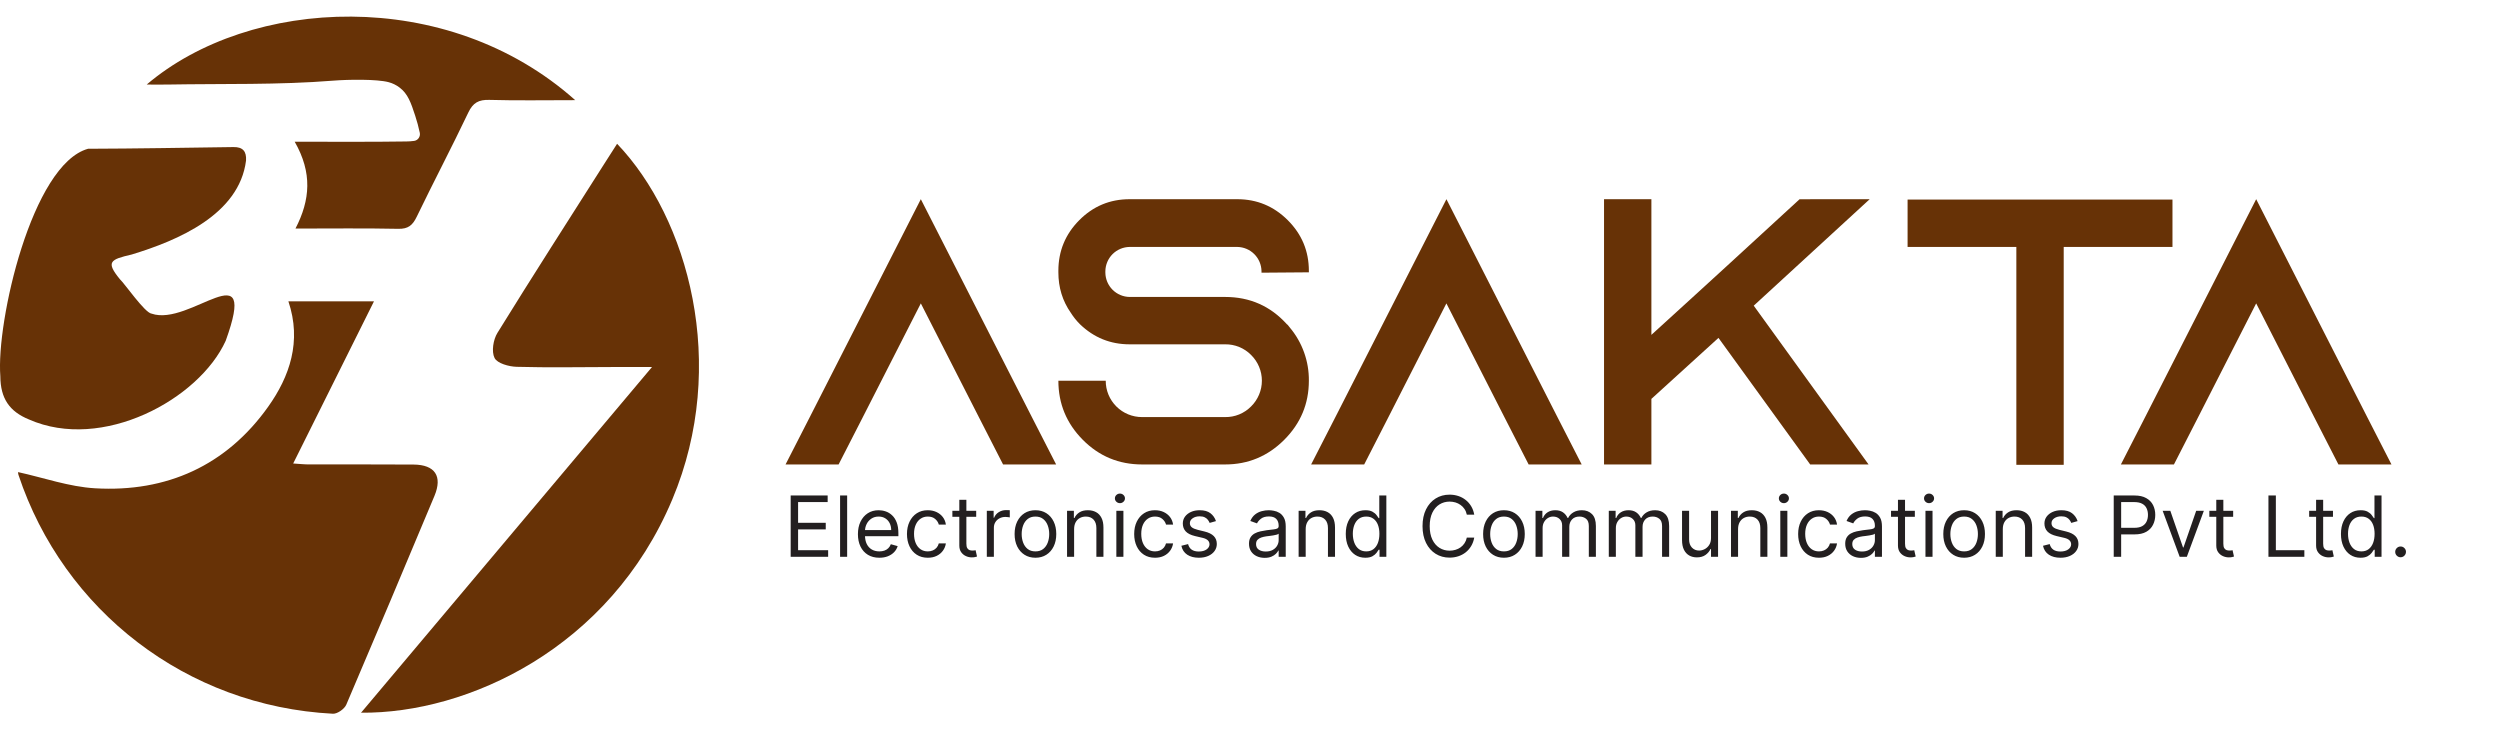
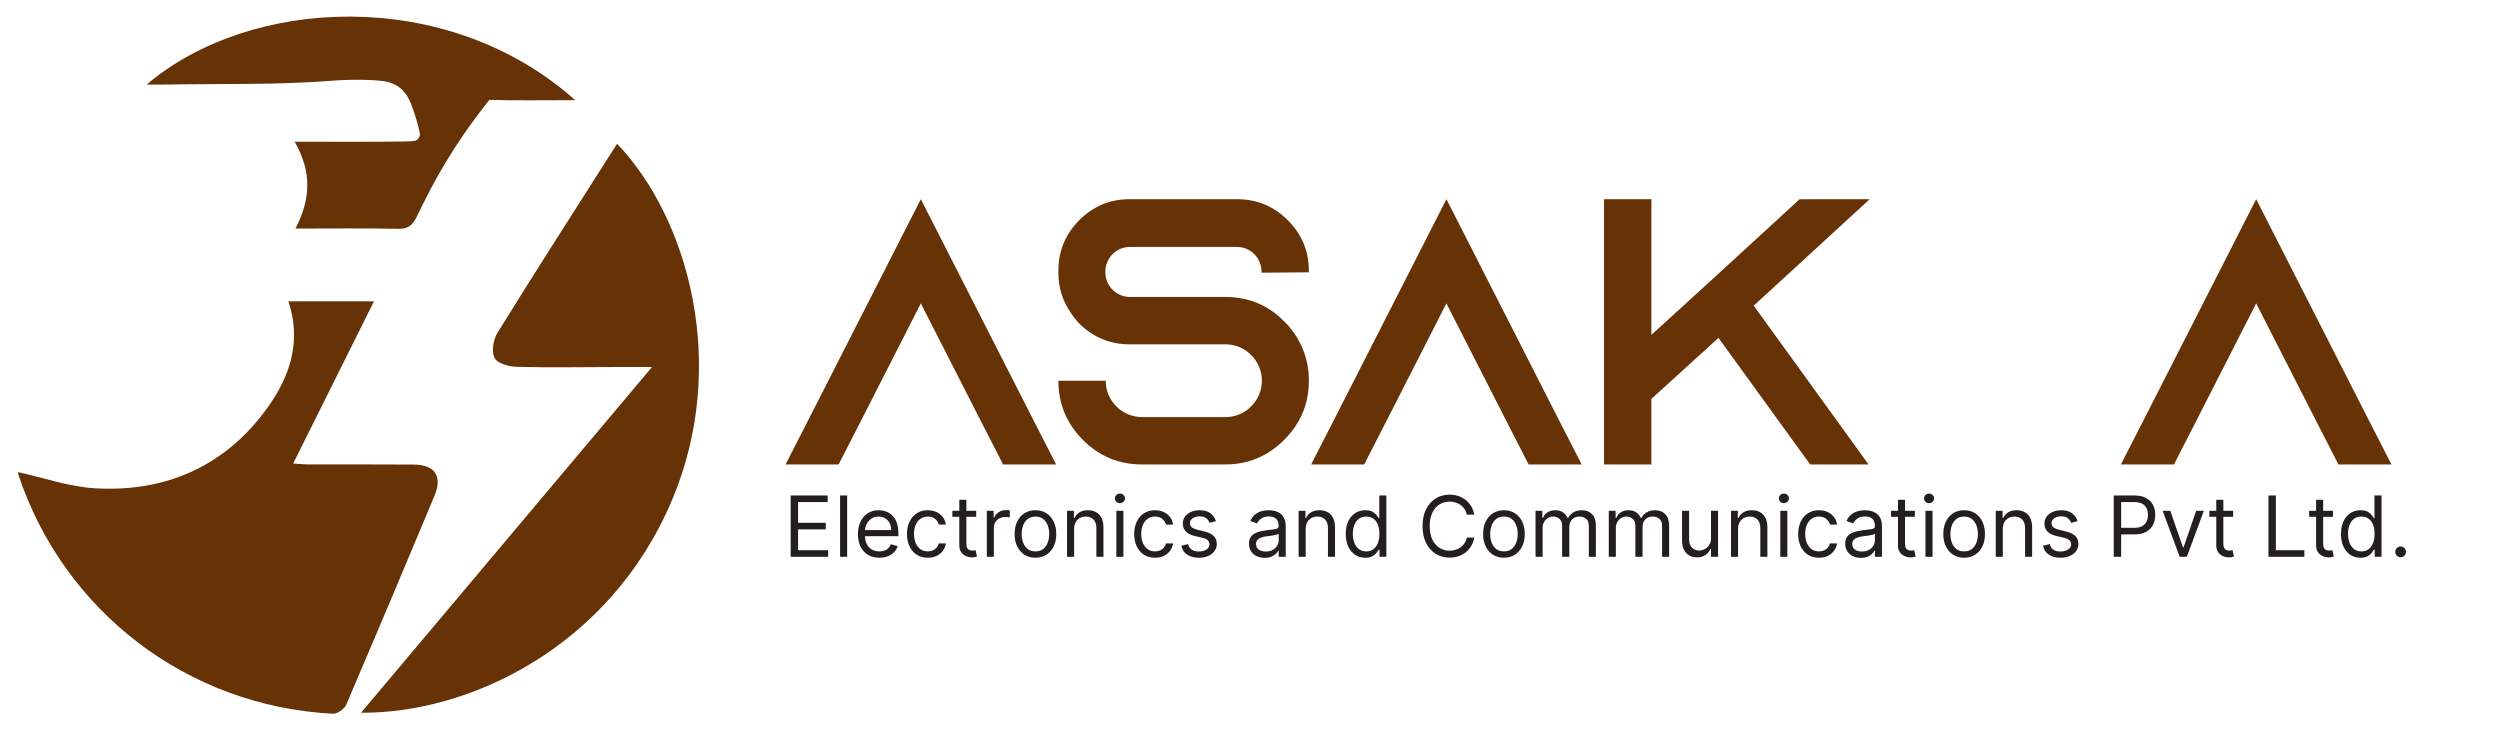
<svg xmlns="http://www.w3.org/2000/svg" width="178" height="52" viewBox="0 0 178 52" fill="none">
  <path d="M56.296 39.643V35.279H58.929V35.748H56.824V37.222H58.793V37.691H56.824V39.174H58.964V39.643H56.296ZM60.317 35.279V39.643H59.814V35.279H60.317ZM62.61 39.711C62.294 39.711 62.022 39.641 61.794 39.502C61.566 39.362 61.391 39.166 61.267 38.914C61.145 38.661 61.084 38.367 61.084 38.032C61.084 37.697 61.145 37.401 61.267 37.146C61.391 36.889 61.563 36.688 61.783 36.545C62.005 36.4 62.263 36.328 62.559 36.328C62.729 36.328 62.897 36.356 63.064 36.413C63.23 36.469 63.381 36.562 63.517 36.69C63.654 36.816 63.762 36.984 63.843 37.193C63.924 37.401 63.965 37.658 63.965 37.964V38.177H61.442V37.742H63.453C63.453 37.558 63.416 37.393 63.343 37.248C63.27 37.103 63.166 36.989 63.032 36.905C62.898 36.821 62.74 36.779 62.559 36.779C62.358 36.779 62.185 36.829 62.039 36.928C61.894 37.026 61.782 37.154 61.704 37.312C61.626 37.469 61.587 37.639 61.587 37.819V38.109C61.587 38.356 61.63 38.565 61.715 38.737C61.801 38.908 61.922 39.038 62.075 39.127C62.228 39.215 62.407 39.259 62.61 39.259C62.742 39.259 62.861 39.241 62.968 39.204C63.076 39.166 63.169 39.109 63.247 39.033C63.325 38.957 63.385 38.862 63.428 38.748L63.914 38.884C63.863 39.049 63.777 39.194 63.656 39.319C63.535 39.443 63.386 39.539 63.209 39.609C63.031 39.677 62.831 39.711 62.61 39.711ZM66.059 39.711C65.752 39.711 65.488 39.639 65.267 39.494C65.045 39.349 64.875 39.149 64.755 38.895C64.636 38.641 64.576 38.35 64.576 38.023C64.576 37.691 64.637 37.398 64.76 37.144C64.883 36.888 65.055 36.688 65.275 36.545C65.497 36.4 65.755 36.328 66.051 36.328C66.281 36.328 66.488 36.37 66.673 36.455C66.858 36.541 67.009 36.66 67.127 36.813C67.245 36.967 67.318 37.146 67.346 37.35H66.843C66.805 37.201 66.72 37.069 66.588 36.954C66.457 36.837 66.281 36.779 66.059 36.779C65.863 36.779 65.691 36.83 65.544 36.933C65.397 37.033 65.283 37.176 65.201 37.361C65.12 37.544 65.079 37.759 65.079 38.007C65.079 38.259 65.119 38.48 65.198 38.667C65.279 38.855 65.393 39 65.539 39.104C65.687 39.208 65.86 39.259 66.059 39.259C66.19 39.259 66.309 39.237 66.415 39.191C66.522 39.146 66.612 39.08 66.686 38.995C66.76 38.91 66.812 38.808 66.843 38.688H67.346C67.318 38.882 67.248 39.056 67.135 39.21C67.025 39.364 66.877 39.486 66.694 39.577C66.512 39.666 66.301 39.711 66.059 39.711ZM69.505 36.37V36.796H67.809V36.37H69.505ZM68.303 35.586H68.806V38.705C68.806 38.847 68.826 38.954 68.868 39.025C68.91 39.094 68.964 39.141 69.029 39.166C69.096 39.188 69.166 39.2 69.24 39.2C69.296 39.2 69.341 39.197 69.377 39.191C69.412 39.184 69.441 39.178 69.462 39.174L69.564 39.626C69.53 39.639 69.483 39.651 69.421 39.664C69.36 39.678 69.283 39.685 69.189 39.685C69.047 39.685 68.908 39.655 68.772 39.594C68.637 39.533 68.525 39.44 68.435 39.315C68.347 39.19 68.303 39.032 68.303 38.842V35.586ZM70.261 39.643V36.37H70.747V36.864H70.781C70.841 36.703 70.948 36.571 71.105 36.47C71.261 36.369 71.437 36.319 71.633 36.319C71.67 36.319 71.716 36.32 71.772 36.321C71.827 36.322 71.869 36.325 71.897 36.328V36.839C71.88 36.835 71.841 36.828 71.78 36.82C71.721 36.81 71.657 36.805 71.591 36.805C71.431 36.805 71.289 36.838 71.164 36.905C71.041 36.97 70.943 37.061 70.87 37.178C70.799 37.293 70.764 37.424 70.764 37.572V39.643H70.261ZM73.723 39.711C73.428 39.711 73.169 39.641 72.946 39.5C72.724 39.359 72.551 39.163 72.426 38.91C72.302 38.657 72.24 38.362 72.24 38.023C72.24 37.683 72.302 37.385 72.426 37.131C72.551 36.877 72.724 36.679 72.946 36.538C73.169 36.398 73.428 36.328 73.723 36.328C74.019 36.328 74.277 36.398 74.499 36.538C74.722 36.679 74.895 36.877 75.019 37.131C75.144 37.385 75.206 37.683 75.206 38.023C75.206 38.362 75.144 38.657 75.019 38.91C74.895 39.163 74.722 39.359 74.499 39.5C74.277 39.641 74.019 39.711 73.723 39.711ZM73.723 39.259C73.948 39.259 74.132 39.202 74.277 39.087C74.422 38.972 74.529 38.82 74.599 38.633C74.669 38.445 74.704 38.242 74.704 38.023C74.704 37.805 74.669 37.601 74.599 37.412C74.529 37.223 74.422 37.07 74.277 36.954C74.132 36.837 73.948 36.779 73.723 36.779C73.499 36.779 73.314 36.837 73.169 36.954C73.025 37.07 72.917 37.223 72.848 37.412C72.778 37.601 72.743 37.805 72.743 38.023C72.743 38.242 72.778 38.445 72.848 38.633C72.917 38.82 73.025 38.972 73.169 39.087C73.314 39.202 73.499 39.259 73.723 39.259ZM76.477 37.674V39.643H75.974V36.37H76.46V36.882H76.502C76.579 36.715 76.695 36.582 76.852 36.481C77.008 36.379 77.21 36.328 77.457 36.328C77.678 36.328 77.872 36.373 78.038 36.464C78.205 36.553 78.334 36.69 78.426 36.873C78.519 37.055 78.565 37.285 78.565 37.563V39.643H78.062V37.597C78.062 37.34 77.995 37.14 77.862 36.996C77.728 36.852 77.545 36.779 77.312 36.779C77.151 36.779 77.008 36.814 76.882 36.884C76.757 36.953 76.658 37.055 76.585 37.188C76.513 37.322 76.477 37.484 76.477 37.674ZM79.484 39.643V36.37H79.987V39.643H79.484ZM79.739 35.825C79.641 35.825 79.557 35.791 79.486 35.724C79.416 35.658 79.381 35.578 79.381 35.484C79.381 35.39 79.416 35.31 79.486 35.243C79.557 35.176 79.641 35.143 79.739 35.143C79.837 35.143 79.921 35.176 79.991 35.243C80.062 35.31 80.097 35.39 80.097 35.484C80.097 35.578 80.062 35.658 79.991 35.724C79.921 35.791 79.837 35.825 79.739 35.825ZM82.237 39.711C81.93 39.711 81.666 39.639 81.444 39.494C81.223 39.349 81.052 39.149 80.933 38.895C80.814 38.641 80.754 38.35 80.754 38.023C80.754 37.691 80.815 37.398 80.937 37.144C81.061 36.888 81.233 36.688 81.453 36.545C81.674 36.4 81.933 36.328 82.228 36.328C82.459 36.328 82.666 36.37 82.851 36.455C83.035 36.541 83.187 36.66 83.305 36.813C83.422 36.967 83.496 37.146 83.524 37.35H83.021C82.983 37.201 82.897 37.069 82.765 36.954C82.635 36.837 82.459 36.779 82.237 36.779C82.041 36.779 81.869 36.83 81.721 36.933C81.575 37.033 81.461 37.176 81.378 37.361C81.297 37.544 81.257 37.759 81.257 38.007C81.257 38.259 81.297 38.48 81.376 38.667C81.457 38.855 81.571 39 81.717 39.104C81.865 39.208 82.038 39.259 82.237 39.259C82.368 39.259 82.486 39.237 82.593 39.191C82.699 39.146 82.79 39.08 82.864 38.995C82.937 38.91 82.99 38.808 83.021 38.688H83.524C83.496 38.882 83.425 39.056 83.313 39.21C83.202 39.364 83.055 39.486 82.872 39.577C82.69 39.666 82.478 39.711 82.237 39.711ZM86.577 37.103L86.126 37.231C86.097 37.156 86.055 37.083 86 37.011C85.946 36.939 85.872 36.879 85.778 36.833C85.684 36.786 85.564 36.762 85.418 36.762C85.218 36.762 85.051 36.808 84.917 36.901C84.785 36.992 84.719 37.107 84.719 37.248C84.719 37.373 84.765 37.472 84.856 37.544C84.947 37.617 85.089 37.677 85.282 37.725L85.768 37.844C86.06 37.916 86.278 38.024 86.422 38.17C86.565 38.315 86.637 38.502 86.637 38.731C86.637 38.918 86.583 39.086 86.475 39.234C86.368 39.382 86.219 39.498 86.028 39.583C85.836 39.668 85.613 39.711 85.359 39.711C85.025 39.711 84.748 39.639 84.53 39.494C84.311 39.349 84.172 39.137 84.114 38.859L84.591 38.739C84.637 38.916 84.723 39.048 84.849 39.136C84.977 39.224 85.144 39.268 85.35 39.268C85.584 39.268 85.77 39.218 85.908 39.119C86.047 39.018 86.117 38.897 86.117 38.757C86.117 38.643 86.077 38.548 85.998 38.471C85.918 38.393 85.796 38.335 85.631 38.296L85.086 38.168C84.786 38.097 84.566 37.987 84.425 37.838C84.286 37.688 84.216 37.499 84.216 37.273C84.216 37.089 84.268 36.925 84.372 36.783C84.477 36.641 84.62 36.53 84.8 36.449C84.982 36.368 85.188 36.328 85.418 36.328C85.742 36.328 85.996 36.398 86.181 36.541C86.367 36.683 86.499 36.87 86.577 37.103ZM90.044 39.719C89.837 39.719 89.649 39.681 89.48 39.602C89.311 39.523 89.177 39.408 89.077 39.259C88.978 39.109 88.928 38.927 88.928 38.714C88.928 38.526 88.965 38.374 89.039 38.258C89.113 38.14 89.211 38.048 89.335 37.981C89.459 37.914 89.595 37.864 89.744 37.832C89.894 37.798 90.046 37.771 90.198 37.751C90.397 37.725 90.558 37.706 90.681 37.693C90.806 37.679 90.897 37.656 90.954 37.623C91.012 37.59 91.041 37.533 91.041 37.453V37.435C91.041 37.225 90.984 37.062 90.869 36.945C90.755 36.829 90.583 36.771 90.351 36.771C90.111 36.771 89.923 36.823 89.787 36.928C89.65 37.033 89.554 37.146 89.499 37.265L89.022 37.094C89.107 36.896 89.221 36.741 89.363 36.63C89.506 36.518 89.662 36.44 89.831 36.396C90.002 36.35 90.169 36.328 90.334 36.328C90.439 36.328 90.56 36.34 90.696 36.366C90.834 36.39 90.967 36.44 91.095 36.517C91.224 36.594 91.331 36.71 91.416 36.864C91.502 37.019 91.544 37.227 91.544 37.487V39.643H91.041V39.2H91.016C90.982 39.271 90.925 39.347 90.846 39.428C90.766 39.509 90.66 39.578 90.528 39.634C90.396 39.691 90.235 39.719 90.044 39.719ZM90.121 39.268C90.32 39.268 90.488 39.229 90.624 39.151C90.762 39.072 90.865 38.972 90.935 38.848C91.006 38.724 91.041 38.594 91.041 38.458V37.998C91.02 38.023 90.973 38.047 90.901 38.068C90.83 38.088 90.748 38.106 90.654 38.121C90.561 38.136 90.471 38.148 90.383 38.16C90.296 38.17 90.226 38.178 90.172 38.185C90.041 38.203 89.919 38.23 89.806 38.269C89.694 38.306 89.603 38.362 89.533 38.437C89.465 38.511 89.431 38.612 89.431 38.739C89.431 38.914 89.495 39.046 89.625 39.136C89.755 39.224 89.921 39.268 90.121 39.268ZM92.965 37.674V39.643H92.462V36.37H92.948V36.882H92.991C93.067 36.715 93.184 36.582 93.34 36.481C93.496 36.379 93.698 36.328 93.945 36.328C94.167 36.328 94.361 36.373 94.527 36.464C94.693 36.553 94.822 36.69 94.915 36.873C95.007 37.055 95.053 37.285 95.053 37.563V39.643H94.55V37.597C94.55 37.34 94.484 37.14 94.35 36.996C94.216 36.852 94.033 36.779 93.8 36.779C93.64 36.779 93.496 36.814 93.37 36.884C93.245 36.953 93.146 37.055 93.074 37.188C93.001 37.322 92.965 37.484 92.965 37.674ZM97.208 39.711C96.935 39.711 96.694 39.642 96.485 39.504C96.277 39.365 96.113 39.169 95.995 38.916C95.877 38.662 95.819 38.362 95.819 38.015C95.819 37.671 95.877 37.373 95.995 37.12C96.113 36.867 96.277 36.672 96.488 36.534C96.698 36.396 96.941 36.328 97.216 36.328C97.429 36.328 97.598 36.363 97.721 36.434C97.846 36.504 97.941 36.583 98.007 36.673C98.073 36.761 98.125 36.833 98.162 36.89H98.205V35.279H98.708V39.643H98.222V39.14H98.162C98.125 39.2 98.073 39.275 98.005 39.366C97.936 39.455 97.839 39.536 97.713 39.607C97.586 39.676 97.418 39.711 97.208 39.711ZM97.276 39.259C97.478 39.259 97.648 39.207 97.787 39.102C97.927 38.995 98.032 38.848 98.105 38.661C98.177 38.472 98.213 38.254 98.213 38.007C98.213 37.762 98.178 37.548 98.107 37.365C98.036 37.181 97.931 37.037 97.791 36.935C97.652 36.831 97.481 36.779 97.276 36.779C97.063 36.779 96.885 36.834 96.743 36.943C96.603 37.051 96.497 37.198 96.426 37.384C96.356 37.569 96.321 37.776 96.321 38.007C96.321 38.239 96.357 38.451 96.428 38.641C96.5 38.83 96.607 38.981 96.748 39.093C96.89 39.204 97.066 39.259 97.276 39.259ZM104.966 36.643H104.437C104.406 36.491 104.351 36.357 104.273 36.242C104.196 36.127 104.103 36.031 103.992 35.953C103.882 35.873 103.761 35.813 103.627 35.773C103.494 35.734 103.355 35.714 103.21 35.714C102.946 35.714 102.706 35.781 102.492 35.914C102.279 36.048 102.109 36.244 101.983 36.504C101.858 36.764 101.795 37.083 101.795 37.461C101.795 37.839 101.858 38.158 101.983 38.418C102.109 38.678 102.279 38.874 102.492 39.008C102.706 39.141 102.946 39.208 103.21 39.208C103.355 39.208 103.494 39.188 103.627 39.148C103.761 39.109 103.882 39.05 103.992 38.972C104.103 38.892 104.196 38.795 104.273 38.68C104.351 38.563 104.406 38.43 104.437 38.279H104.966C104.926 38.502 104.853 38.702 104.748 38.878C104.643 39.054 104.512 39.204 104.356 39.328C104.2 39.45 104.025 39.543 103.83 39.607C103.637 39.67 103.43 39.703 103.21 39.703C102.838 39.703 102.507 39.612 102.217 39.43C101.927 39.248 101.699 38.989 101.533 38.654C101.367 38.319 101.284 37.921 101.284 37.461C101.284 37.001 101.367 36.603 101.533 36.268C101.699 35.933 101.927 35.674 102.217 35.492C102.507 35.31 102.838 35.219 103.21 35.219C103.43 35.219 103.637 35.252 103.83 35.315C104.025 35.379 104.2 35.473 104.356 35.597C104.512 35.719 104.643 35.868 104.748 36.044C104.853 36.219 104.926 36.418 104.966 36.643ZM107.081 39.711C106.785 39.711 106.526 39.641 106.303 39.5C106.081 39.359 105.908 39.163 105.783 38.91C105.66 38.657 105.598 38.362 105.598 38.023C105.598 37.683 105.66 37.385 105.783 37.131C105.908 36.877 106.081 36.679 106.303 36.538C106.526 36.398 106.785 36.328 107.081 36.328C107.376 36.328 107.635 36.398 107.856 36.538C108.079 36.679 108.253 36.877 108.376 37.131C108.501 37.385 108.564 37.683 108.564 38.023C108.564 38.362 108.501 38.657 108.376 38.91C108.253 39.163 108.079 39.359 107.856 39.5C107.635 39.641 107.376 39.711 107.081 39.711ZM107.081 39.259C107.305 39.259 107.49 39.202 107.635 39.087C107.78 38.972 107.887 38.82 107.956 38.633C108.026 38.445 108.061 38.242 108.061 38.023C108.061 37.805 108.026 37.601 107.956 37.412C107.887 37.223 107.78 37.07 107.635 36.954C107.49 36.837 107.305 36.779 107.081 36.779C106.856 36.779 106.672 36.837 106.527 36.954C106.382 37.07 106.275 37.223 106.205 37.412C106.135 37.601 106.101 37.805 106.101 38.023C106.101 38.242 106.135 38.445 106.205 38.633C106.275 38.82 106.382 38.972 106.527 39.087C106.672 39.202 106.856 39.259 107.081 39.259ZM109.331 39.643V36.37H109.817V36.882H109.86C109.928 36.707 110.038 36.571 110.19 36.474C110.342 36.377 110.525 36.328 110.738 36.328C110.953 36.328 111.133 36.377 111.277 36.474C111.422 36.571 111.534 36.707 111.615 36.882H111.65C111.733 36.712 111.859 36.578 112.027 36.479C112.194 36.378 112.395 36.328 112.63 36.328C112.922 36.328 113.162 36.419 113.348 36.602C113.534 36.784 113.627 37.068 113.627 37.453V39.643H113.124V37.453C113.124 37.211 113.058 37.038 112.926 36.935C112.794 36.831 112.638 36.779 112.459 36.779C112.229 36.779 112.051 36.849 111.924 36.988C111.798 37.126 111.735 37.3 111.735 37.512V39.643H111.223V37.401C111.223 37.215 111.163 37.065 111.042 36.952C110.922 36.837 110.766 36.779 110.576 36.779C110.445 36.779 110.323 36.814 110.209 36.884C110.097 36.953 110.006 37.05 109.936 37.173C109.868 37.295 109.834 37.437 109.834 37.597V39.643H109.331ZM114.546 39.643V36.37H115.032V36.882H115.075C115.143 36.707 115.253 36.571 115.405 36.474C115.557 36.377 115.739 36.328 115.952 36.328C116.168 36.328 116.348 36.377 116.491 36.474C116.636 36.571 116.749 36.707 116.83 36.882H116.864C116.948 36.712 117.074 36.578 117.241 36.479C117.409 36.378 117.61 36.328 117.844 36.328C118.137 36.328 118.376 36.419 118.562 36.602C118.749 36.784 118.842 37.068 118.842 37.453V39.643H118.339V37.453C118.339 37.211 118.273 37.038 118.141 36.935C118.009 36.831 117.853 36.779 117.674 36.779C117.444 36.779 117.266 36.849 117.139 36.988C117.013 37.126 116.95 37.3 116.95 37.512V39.643H116.438V37.401C116.438 37.215 116.378 37.065 116.257 36.952C116.136 36.837 115.981 36.779 115.79 36.779C115.66 36.779 115.538 36.814 115.424 36.884C115.312 36.953 115.221 37.05 115.151 37.173C115.083 37.295 115.049 37.437 115.049 37.597V39.643H114.546ZM121.824 38.305V36.37H122.326V39.643H121.824V39.089H121.789C121.713 39.255 121.593 39.396 121.431 39.513C121.27 39.628 121.065 39.685 120.818 39.685C120.613 39.685 120.431 39.641 120.272 39.551C120.113 39.46 119.988 39.324 119.897 39.142C119.806 38.959 119.761 38.728 119.761 38.45V36.37H120.264V38.416C120.264 38.654 120.331 38.844 120.464 38.987C120.599 39.129 120.771 39.2 120.98 39.2C121.105 39.2 121.232 39.168 121.361 39.104C121.492 39.04 121.601 38.942 121.689 38.81C121.779 38.678 121.824 38.509 121.824 38.305ZM123.75 37.674V39.643H123.247V36.37H123.733V36.882H123.776C123.852 36.715 123.969 36.582 124.125 36.481C124.281 36.379 124.483 36.328 124.73 36.328C124.952 36.328 125.146 36.373 125.312 36.464C125.478 36.553 125.607 36.69 125.7 36.873C125.792 37.055 125.838 37.285 125.838 37.563V39.643H125.335V37.597C125.335 37.34 125.269 37.14 125.135 36.996C125.002 36.852 124.818 36.779 124.585 36.779C124.425 36.779 124.281 36.814 124.155 36.884C124.03 36.953 123.931 37.055 123.859 37.188C123.786 37.322 123.75 37.484 123.75 37.674ZM126.757 39.643V36.37H127.26V39.643H126.757ZM127.013 35.825C126.915 35.825 126.83 35.791 126.759 35.724C126.69 35.658 126.655 35.578 126.655 35.484C126.655 35.39 126.69 35.31 126.759 35.243C126.83 35.176 126.915 35.143 127.013 35.143C127.111 35.143 127.195 35.176 127.264 35.243C127.335 35.31 127.371 35.39 127.371 35.484C127.371 35.578 127.335 35.658 127.264 35.724C127.195 35.791 127.111 35.825 127.013 35.825ZM129.51 39.711C129.204 39.711 128.939 39.639 128.718 39.494C128.496 39.349 128.326 39.149 128.206 38.895C128.087 38.641 128.028 38.35 128.028 38.023C128.028 37.691 128.089 37.398 128.211 37.144C128.334 36.888 128.506 36.688 128.726 36.545C128.948 36.4 129.206 36.328 129.502 36.328C129.732 36.328 129.939 36.37 130.124 36.455C130.309 36.541 130.46 36.66 130.578 36.813C130.696 36.967 130.769 37.146 130.797 37.35H130.295C130.256 37.201 130.171 37.069 130.039 36.954C129.908 36.837 129.732 36.779 129.51 36.779C129.314 36.779 129.143 36.83 128.995 36.933C128.849 37.033 128.734 37.176 128.652 37.361C128.571 37.544 128.53 37.759 128.53 38.007C128.53 38.259 128.57 38.48 128.65 38.667C128.731 38.855 128.844 39 128.991 39.104C129.138 39.208 129.312 39.259 129.51 39.259C129.641 39.259 129.76 39.237 129.866 39.191C129.973 39.146 130.063 39.08 130.137 38.995C130.211 38.91 130.263 38.808 130.295 38.688H130.797C130.769 38.882 130.699 39.056 130.586 39.21C130.476 39.364 130.329 39.486 130.145 39.577C129.964 39.666 129.752 39.711 129.51 39.711ZM132.496 39.719C132.288 39.719 132.1 39.681 131.931 39.602C131.762 39.523 131.628 39.408 131.528 39.259C131.429 39.109 131.379 38.927 131.379 38.714C131.379 38.526 131.416 38.374 131.49 38.258C131.564 38.14 131.662 38.048 131.786 37.981C131.91 37.914 132.046 37.864 132.195 37.832C132.346 37.798 132.497 37.771 132.649 37.751C132.848 37.725 133.009 37.706 133.133 37.693C133.258 37.679 133.349 37.656 133.405 37.623C133.464 37.59 133.493 37.533 133.493 37.453V37.435C133.493 37.225 133.435 37.062 133.32 36.945C133.206 36.829 133.034 36.771 132.802 36.771C132.562 36.771 132.374 36.823 132.238 36.928C132.101 37.033 132.006 37.146 131.95 37.265L131.473 37.094C131.558 36.896 131.672 36.741 131.814 36.63C131.957 36.518 132.113 36.44 132.282 36.396C132.453 36.35 132.621 36.328 132.785 36.328C132.89 36.328 133.011 36.34 133.148 36.366C133.285 36.39 133.418 36.44 133.546 36.517C133.675 36.594 133.782 36.71 133.868 36.864C133.953 37.019 133.996 37.227 133.996 37.487V39.643H133.493V39.2H133.467C133.433 39.271 133.376 39.347 133.297 39.428C133.217 39.509 133.111 39.578 132.979 39.634C132.847 39.691 132.686 39.719 132.496 39.719ZM132.572 39.268C132.771 39.268 132.939 39.229 133.075 39.151C133.213 39.072 133.317 38.972 133.386 38.848C133.457 38.724 133.493 38.594 133.493 38.458V37.998C133.471 38.023 133.425 38.047 133.352 38.068C133.281 38.088 133.199 38.106 133.105 38.121C133.013 38.136 132.922 38.148 132.834 38.16C132.748 38.17 132.677 38.178 132.623 38.185C132.493 38.203 132.371 38.23 132.257 38.269C132.145 38.306 132.054 38.362 131.984 38.437C131.916 38.511 131.882 38.612 131.882 38.739C131.882 38.914 131.947 39.046 132.076 39.136C132.206 39.224 132.372 39.268 132.572 39.268ZM136.337 36.37V36.796H134.641V36.37H136.337ZM135.135 35.586H135.638V38.705C135.638 38.847 135.658 38.954 135.7 39.025C135.742 39.094 135.796 39.141 135.862 39.166C135.928 39.188 135.999 39.2 136.072 39.2C136.128 39.2 136.173 39.197 136.209 39.191C136.244 39.184 136.273 39.178 136.294 39.174L136.396 39.626C136.362 39.639 136.315 39.651 136.254 39.664C136.192 39.678 136.115 39.685 136.021 39.685C135.879 39.685 135.74 39.655 135.604 39.594C135.469 39.533 135.357 39.44 135.267 39.315C135.179 39.19 135.135 39.032 135.135 38.842V35.586ZM137.093 39.643V36.37H137.596V39.643H137.093ZM137.349 35.825C137.251 35.825 137.166 35.791 137.095 35.724C137.026 35.658 136.991 35.578 136.991 35.484C136.991 35.39 137.026 35.31 137.095 35.243C137.166 35.176 137.251 35.143 137.349 35.143C137.447 35.143 137.531 35.176 137.6 35.243C137.671 35.31 137.707 35.39 137.707 35.484C137.707 35.578 137.671 35.658 137.6 35.724C137.531 35.791 137.447 35.825 137.349 35.825ZM139.846 39.711C139.551 39.711 139.292 39.641 139.069 39.5C138.847 39.359 138.674 39.163 138.549 38.91C138.425 38.657 138.363 38.362 138.363 38.023C138.363 37.683 138.425 37.385 138.549 37.131C138.674 36.877 138.847 36.679 139.069 36.538C139.292 36.398 139.551 36.328 139.846 36.328C140.142 36.328 140.4 36.398 140.622 36.538C140.845 36.679 141.018 36.877 141.142 37.131C141.267 37.385 141.329 37.683 141.329 38.023C141.329 38.362 141.267 38.657 141.142 38.91C141.018 39.163 140.845 39.359 140.622 39.5C140.4 39.641 140.142 39.711 139.846 39.711ZM139.846 39.259C140.071 39.259 140.256 39.202 140.4 39.087C140.545 38.972 140.653 38.82 140.722 38.633C140.792 38.445 140.827 38.242 140.827 38.023C140.827 37.805 140.792 37.601 140.722 37.412C140.653 37.223 140.545 37.07 140.4 36.954C140.256 36.837 140.071 36.779 139.846 36.779C139.622 36.779 139.437 36.837 139.292 36.954C139.148 37.07 139.04 37.223 138.971 37.412C138.901 37.601 138.866 37.805 138.866 38.023C138.866 38.242 138.901 38.445 138.971 38.633C139.04 38.82 139.148 38.972 139.292 39.087C139.437 39.202 139.622 39.259 139.846 39.259ZM142.6 37.674V39.643H142.097V36.37H142.583V36.882H142.625C142.702 36.715 142.819 36.582 142.975 36.481C143.131 36.379 143.333 36.328 143.58 36.328C143.801 36.328 143.995 36.373 144.162 36.464C144.328 36.553 144.457 36.69 144.549 36.873C144.642 37.055 144.688 37.285 144.688 37.563V39.643H144.185V37.597C144.185 37.34 144.118 37.14 143.985 36.996C143.851 36.852 143.668 36.779 143.435 36.779C143.275 36.779 143.131 36.814 143.005 36.884C142.88 36.953 142.781 37.055 142.708 37.188C142.636 37.322 142.6 37.484 142.6 37.674ZM147.925 37.103L147.473 37.231C147.445 37.156 147.403 37.083 147.347 37.011C147.294 36.939 147.22 36.879 147.126 36.833C147.032 36.786 146.912 36.762 146.766 36.762C146.566 36.762 146.399 36.808 146.265 36.901C146.133 36.992 146.067 37.107 146.067 37.248C146.067 37.373 146.112 37.472 146.203 37.544C146.294 37.617 146.436 37.677 146.629 37.725L147.115 37.844C147.408 37.916 147.626 38.024 147.769 38.17C147.913 38.315 147.985 38.502 147.985 38.731C147.985 38.918 147.931 39.086 147.823 39.234C147.716 39.382 147.567 39.498 147.375 39.583C147.183 39.668 146.96 39.711 146.706 39.711C146.372 39.711 146.096 39.639 145.877 39.494C145.659 39.349 145.52 39.137 145.462 38.859L145.939 38.739C145.985 38.916 146.07 39.048 146.197 39.136C146.325 39.224 146.492 39.268 146.698 39.268C146.932 39.268 147.118 39.218 147.256 39.119C147.395 39.018 147.465 38.897 147.465 38.757C147.465 38.643 147.425 38.548 147.345 38.471C147.266 38.393 147.144 38.335 146.979 38.296L146.433 38.168C146.134 38.097 145.914 37.987 145.773 37.838C145.634 37.688 145.564 37.499 145.564 37.273C145.564 37.089 145.616 36.925 145.72 36.783C145.825 36.641 145.968 36.53 146.148 36.449C146.33 36.368 146.536 36.328 146.766 36.328C147.09 36.328 147.344 36.398 147.529 36.541C147.715 36.683 147.847 36.87 147.925 37.103ZM150.497 39.643V35.279H151.972C152.314 35.279 152.594 35.341 152.811 35.465C153.03 35.587 153.192 35.752 153.297 35.961C153.402 36.17 153.455 36.403 153.455 36.66C153.455 36.917 153.402 37.151 153.297 37.361C153.193 37.571 153.033 37.739 152.815 37.864C152.598 37.987 152.32 38.049 151.98 38.049H150.923V37.58H151.963C152.197 37.58 152.386 37.54 152.528 37.459C152.67 37.378 152.773 37.269 152.837 37.131C152.902 36.992 152.935 36.835 152.935 36.66C152.935 36.485 152.902 36.329 152.837 36.191C152.773 36.053 152.669 35.945 152.526 35.867C152.382 35.788 152.192 35.748 151.955 35.748H151.026V39.643H150.497ZM156.914 36.37L155.703 39.643H155.192L153.982 36.37H154.527L155.431 38.978H155.465L156.368 36.37H156.914ZM159.001 36.37V36.796H157.305V36.37H159.001ZM157.799 35.586H158.302V38.705C158.302 38.847 158.322 38.954 158.364 39.025C158.406 39.094 158.46 39.141 158.526 39.166C158.592 39.188 158.663 39.2 158.737 39.2C158.792 39.2 158.837 39.197 158.873 39.191C158.908 39.184 158.937 39.178 158.958 39.174L159.06 39.626C159.026 39.639 158.979 39.651 158.918 39.664C158.857 39.678 158.779 39.685 158.685 39.685C158.543 39.685 158.404 39.655 158.268 39.594C158.133 39.533 158.021 39.44 157.931 39.315C157.843 39.19 157.799 39.032 157.799 38.842V35.586ZM161.513 39.643V35.279H162.041V39.174H164.07V39.643H161.513ZM166.108 36.37V36.796H164.412V36.37H166.108ZM164.906 35.586H165.409V38.705C165.409 38.847 165.43 38.954 165.471 39.025C165.514 39.094 165.568 39.141 165.633 39.166C165.7 39.188 165.77 39.2 165.844 39.2C165.899 39.2 165.945 39.197 165.98 39.191C166.016 39.184 166.044 39.178 166.066 39.174L166.168 39.626C166.134 39.639 166.086 39.651 166.025 39.664C165.964 39.678 165.887 39.685 165.793 39.685C165.651 39.685 165.512 39.655 165.375 39.594C165.24 39.533 165.128 39.44 165.039 39.315C164.95 39.19 164.906 39.032 164.906 38.842V35.586ZM168.065 39.711C167.792 39.711 167.552 39.642 167.343 39.504C167.134 39.365 166.971 39.169 166.853 38.916C166.735 38.662 166.676 38.362 166.676 38.015C166.676 37.671 166.735 37.373 166.853 37.12C166.971 36.867 167.135 36.672 167.345 36.534C167.555 36.396 167.798 36.328 168.074 36.328C168.287 36.328 168.455 36.363 168.579 36.434C168.704 36.504 168.799 36.583 168.864 36.673C168.931 36.761 168.983 36.833 169.02 36.89H169.062V35.279H169.565V39.643H169.079V39.14H169.02C168.983 39.2 168.93 39.275 168.862 39.366C168.794 39.455 168.697 39.536 168.57 39.607C168.444 39.676 168.275 39.711 168.065 39.711ZM168.133 39.259C168.335 39.259 168.506 39.207 168.645 39.102C168.784 38.995 168.89 38.848 168.962 38.661C169.035 38.472 169.071 38.254 169.071 38.007C169.071 37.762 169.035 37.548 168.964 37.365C168.893 37.181 168.788 37.037 168.649 36.935C168.51 36.831 168.338 36.779 168.133 36.779C167.92 36.779 167.743 36.834 167.601 36.943C167.46 37.051 167.354 37.198 167.283 37.384C167.214 37.569 167.179 37.776 167.179 38.007C167.179 38.239 167.214 38.451 167.285 38.641C167.358 38.83 167.464 38.981 167.605 39.093C167.747 39.204 167.923 39.259 168.133 39.259ZM170.922 39.677C170.817 39.677 170.727 39.639 170.652 39.564C170.577 39.489 170.539 39.398 170.539 39.293C170.539 39.188 170.577 39.098 170.652 39.023C170.727 38.947 170.817 38.91 170.922 38.91C171.028 38.91 171.118 38.947 171.193 39.023C171.268 39.098 171.306 39.188 171.306 39.293C171.306 39.363 171.288 39.427 171.253 39.485C171.219 39.543 171.172 39.59 171.114 39.626C171.057 39.66 170.993 39.677 170.922 39.677Z" fill="#231F20" />
  <path d="M73.469 29.695L75.196 33.068H71.418L69.692 29.695L65.563 21.601L61.436 29.695L59.709 33.068H55.932L57.658 29.695L65.563 14.182L73.469 29.695Z" fill="#673206" />
  <path d="M93.192 19.389L89.819 19.416V19.309C89.813 18.853 89.629 18.417 89.306 18.094C88.984 17.772 88.549 17.588 88.092 17.582H80.428C79.972 17.588 79.537 17.772 79.214 18.094C78.892 18.417 78.708 18.853 78.702 19.309V19.416C78.708 19.872 78.892 20.308 79.214 20.63C79.537 20.953 79.972 21.137 80.428 21.143H87.228C88.99 21.143 90.456 21.791 91.626 23.086C91.67 23.112 91.707 23.149 91.734 23.193C91.765 23.242 91.801 23.287 91.841 23.328C92.727 24.387 93.205 25.726 93.191 27.106C93.191 28.743 92.606 30.146 91.437 31.315C90.268 32.484 88.865 33.069 87.228 33.069H81.317C79.662 33.069 78.255 32.484 77.096 31.315C75.936 30.146 75.356 28.743 75.356 27.106H78.728C78.727 27.447 78.793 27.784 78.922 28.099C79.052 28.413 79.243 28.699 79.484 28.94C79.725 29.181 80.011 29.372 80.325 29.501C80.64 29.631 80.978 29.697 81.318 29.696H87.229C87.572 29.701 87.912 29.637 88.23 29.507C88.547 29.377 88.835 29.184 89.076 28.94C89.32 28.701 89.513 28.415 89.645 28.1C89.778 27.785 89.846 27.447 89.846 27.106C89.846 26.764 89.778 26.426 89.645 26.111C89.513 25.796 89.32 25.511 89.076 25.271C88.835 25.027 88.547 24.834 88.23 24.705C87.912 24.575 87.572 24.511 87.229 24.516H80.43C79.063 24.516 77.885 24.04 76.895 23.087C76.649 22.843 76.431 22.571 76.246 22.278C75.652 21.433 75.356 20.47 75.356 19.39V19.283C75.356 17.88 75.85 16.679 76.84 15.681C77.829 14.683 79.025 14.184 80.427 14.183H88.092C89.495 14.183 90.695 14.683 91.693 15.681C92.691 16.68 93.191 17.88 93.191 19.283L93.192 19.389Z" fill="#673206" />
  <path d="M110.888 29.695L112.615 33.068H108.838L107.111 29.695L102.983 21.601L98.858 29.695L97.131 33.068H93.353L95.081 29.695L102.986 14.182L110.888 29.695Z" fill="#673206" />
  <path d="M133.122 14.182L124.866 21.764L133.041 33.068H128.884L122.355 24.057L117.579 28.401V33.068H114.207V14.182H117.579V23.842L120.359 21.309L122.868 19.016L128.129 14.186L133.122 14.182Z" fill="#673206" />
-   <path d="M135.82 14.209H154.68V17.582H146.936V33.095H143.564V17.582H135.82V14.209Z" fill="#673206" />
  <path d="M168.545 29.695L170.272 33.068H166.495L164.768 29.695L160.64 21.601L156.512 29.695L154.785 33.068H151.008L152.735 29.695L160.64 14.182L168.545 29.695Z" fill="#673206" />
  <path d="M20.533 21.455H26.627L20.875 33.001C21.334 33.029 21.66 33.067 21.984 33.067C24.47 33.072 26.956 33.056 29.442 33.076C30.971 33.088 31.52 33.901 30.933 35.309C28.861 40.272 26.768 45.227 24.655 50.173C24.523 50.479 24.019 50.834 23.706 50.818C13.268 50.281 4.525 43.456 1.317 33.818C1.276 33.696 1.287 33.555 1.293 33.615C3.106 34.013 4.919 34.658 6.763 34.766C11.87 35.066 16.117 33.142 19.092 28.962C20.622 26.812 21.496 24.307 20.533 21.455Z" fill="#673206" />
  <path d="M25.707 50.745L46.422 26.132C45.314 26.132 44.468 26.132 43.62 26.132C41.343 26.136 39.061 26.181 36.784 26.117C36.23 26.102 35.404 25.872 35.212 25.487C34.983 25.031 35.119 24.185 35.415 23.704C37.899 19.684 40.455 15.708 42.989 11.719C43.3 11.229 43.615 10.741 43.937 10.237C48.999 15.531 51.901 25.958 47.871 35.552C43.416 46.166 33.27 50.816 25.707 50.745Z" fill="#673206" />
-   <path d="M8.531 19.874C7.532 18.648 7.827 18.478 9.375 18.122C12.678 17.116 17.036 15.274 17.518 11.429C17.558 10.772 17.287 10.462 16.626 10.471C13.174 10.519 9.722 10.581 6.27 10.592C2.273 11.702 -0.279 22.908 0.024 26.785C0.031 28.375 0.681 29.301 2.059 29.864C7.272 32.17 14.166 28.446 16.069 24.266C18.433 17.73 13.53 23.29 10.79 22.33C10.317 22.282 8.864 20.178 8.531 19.874Z" fill="#673206" />
  <path d="M25.812 11.283C25.486 11.328 25.179 11.462 24.925 11.671C24.671 11.88 24.48 12.156 24.373 12.467C24.267 12.778 24.248 13.113 24.321 13.434C24.394 13.755 24.554 14.049 24.784 14.284C25.014 14.52 25.305 14.686 25.624 14.765C25.944 14.845 26.279 14.834 26.592 14.734C26.906 14.634 27.185 14.449 27.4 14.2C27.614 13.95 27.755 13.646 27.807 13.322C27.849 13.048 27.828 12.768 27.743 12.504C27.659 12.24 27.514 12 27.32 11.802C27.127 11.604 26.889 11.454 26.627 11.364C26.366 11.274 26.086 11.246 25.812 11.283Z" fill="#673206" />
-   <path d="M40.956 7.131C38.759 7.131 36.797 7.168 34.84 7.112C34.083 7.091 33.677 7.311 33.342 8.016C32.155 10.508 30.87 12.951 29.669 15.437C29.377 16.041 29.061 16.308 28.351 16.292C25.984 16.242 23.615 16.273 21.037 16.273C22.092 14.234 22.248 12.307 20.982 10.091C23.85 10.091 26.391 10.111 28.931 10.072C29.116 10.071 29.3 10.058 29.483 10.032H29.489C29.554 10.022 29.616 9.999 29.672 9.964C29.727 9.929 29.776 9.883 29.813 9.829C29.85 9.775 29.876 9.714 29.889 9.649C29.902 9.585 29.902 9.518 29.889 9.454C29.802 9.042 29.693 8.636 29.561 8.236C29.255 7.3 29.039 6.677 28.447 6.231C28.216 6.056 27.954 5.927 27.674 5.852C26.835 5.626 24.785 5.658 23.734 5.742C19.818 6.056 15.869 5.95 11.934 6.02C11.458 6.028 10.981 6.02 10.445 6.02C17.774 -0.214 31.811 -1.016 40.956 7.131Z" fill="#673206" />
+   <path d="M40.956 7.131C38.759 7.131 36.797 7.168 34.84 7.112C32.155 10.508 30.87 12.951 29.669 15.437C29.377 16.041 29.061 16.308 28.351 16.292C25.984 16.242 23.615 16.273 21.037 16.273C22.092 14.234 22.248 12.307 20.982 10.091C23.85 10.091 26.391 10.111 28.931 10.072C29.116 10.071 29.3 10.058 29.483 10.032H29.489C29.554 10.022 29.616 9.999 29.672 9.964C29.727 9.929 29.776 9.883 29.813 9.829C29.85 9.775 29.876 9.714 29.889 9.649C29.902 9.585 29.902 9.518 29.889 9.454C29.802 9.042 29.693 8.636 29.561 8.236C29.255 7.3 29.039 6.677 28.447 6.231C28.216 6.056 27.954 5.927 27.674 5.852C26.835 5.626 24.785 5.658 23.734 5.742C19.818 6.056 15.869 5.95 11.934 6.02C11.458 6.028 10.981 6.02 10.445 6.02C17.774 -0.214 31.811 -1.016 40.956 7.131Z" fill="#673206" />
</svg>